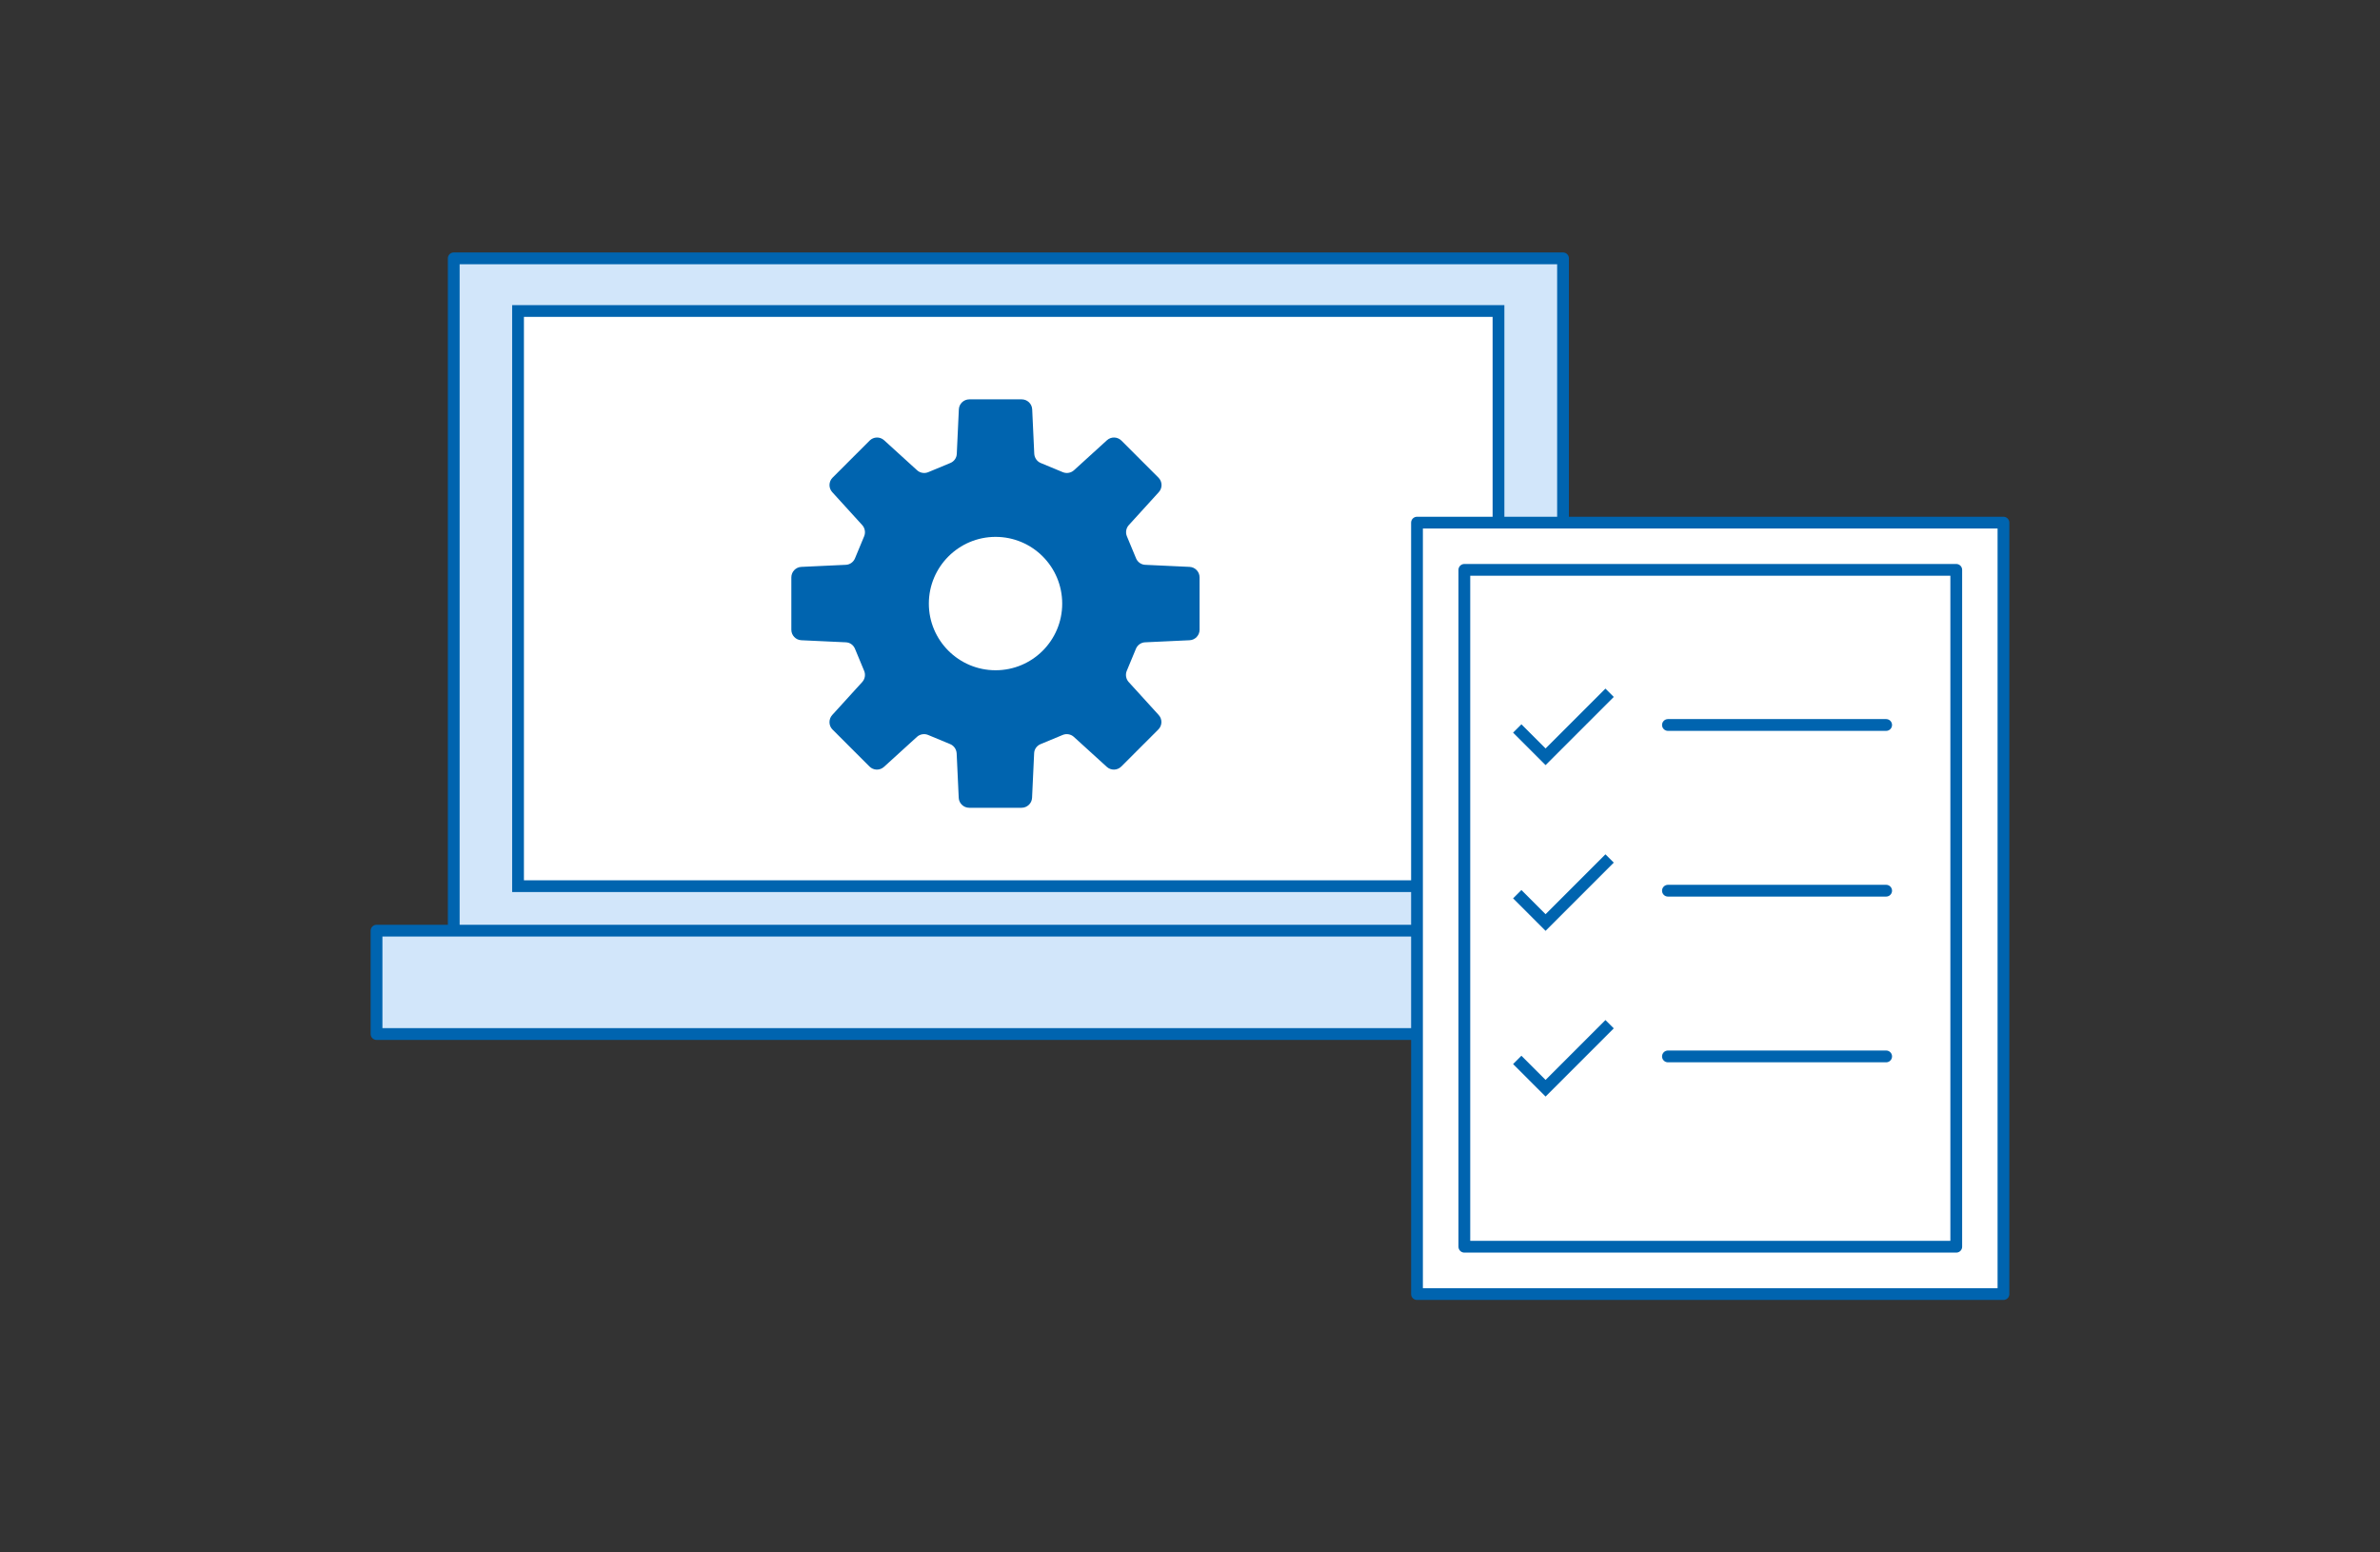
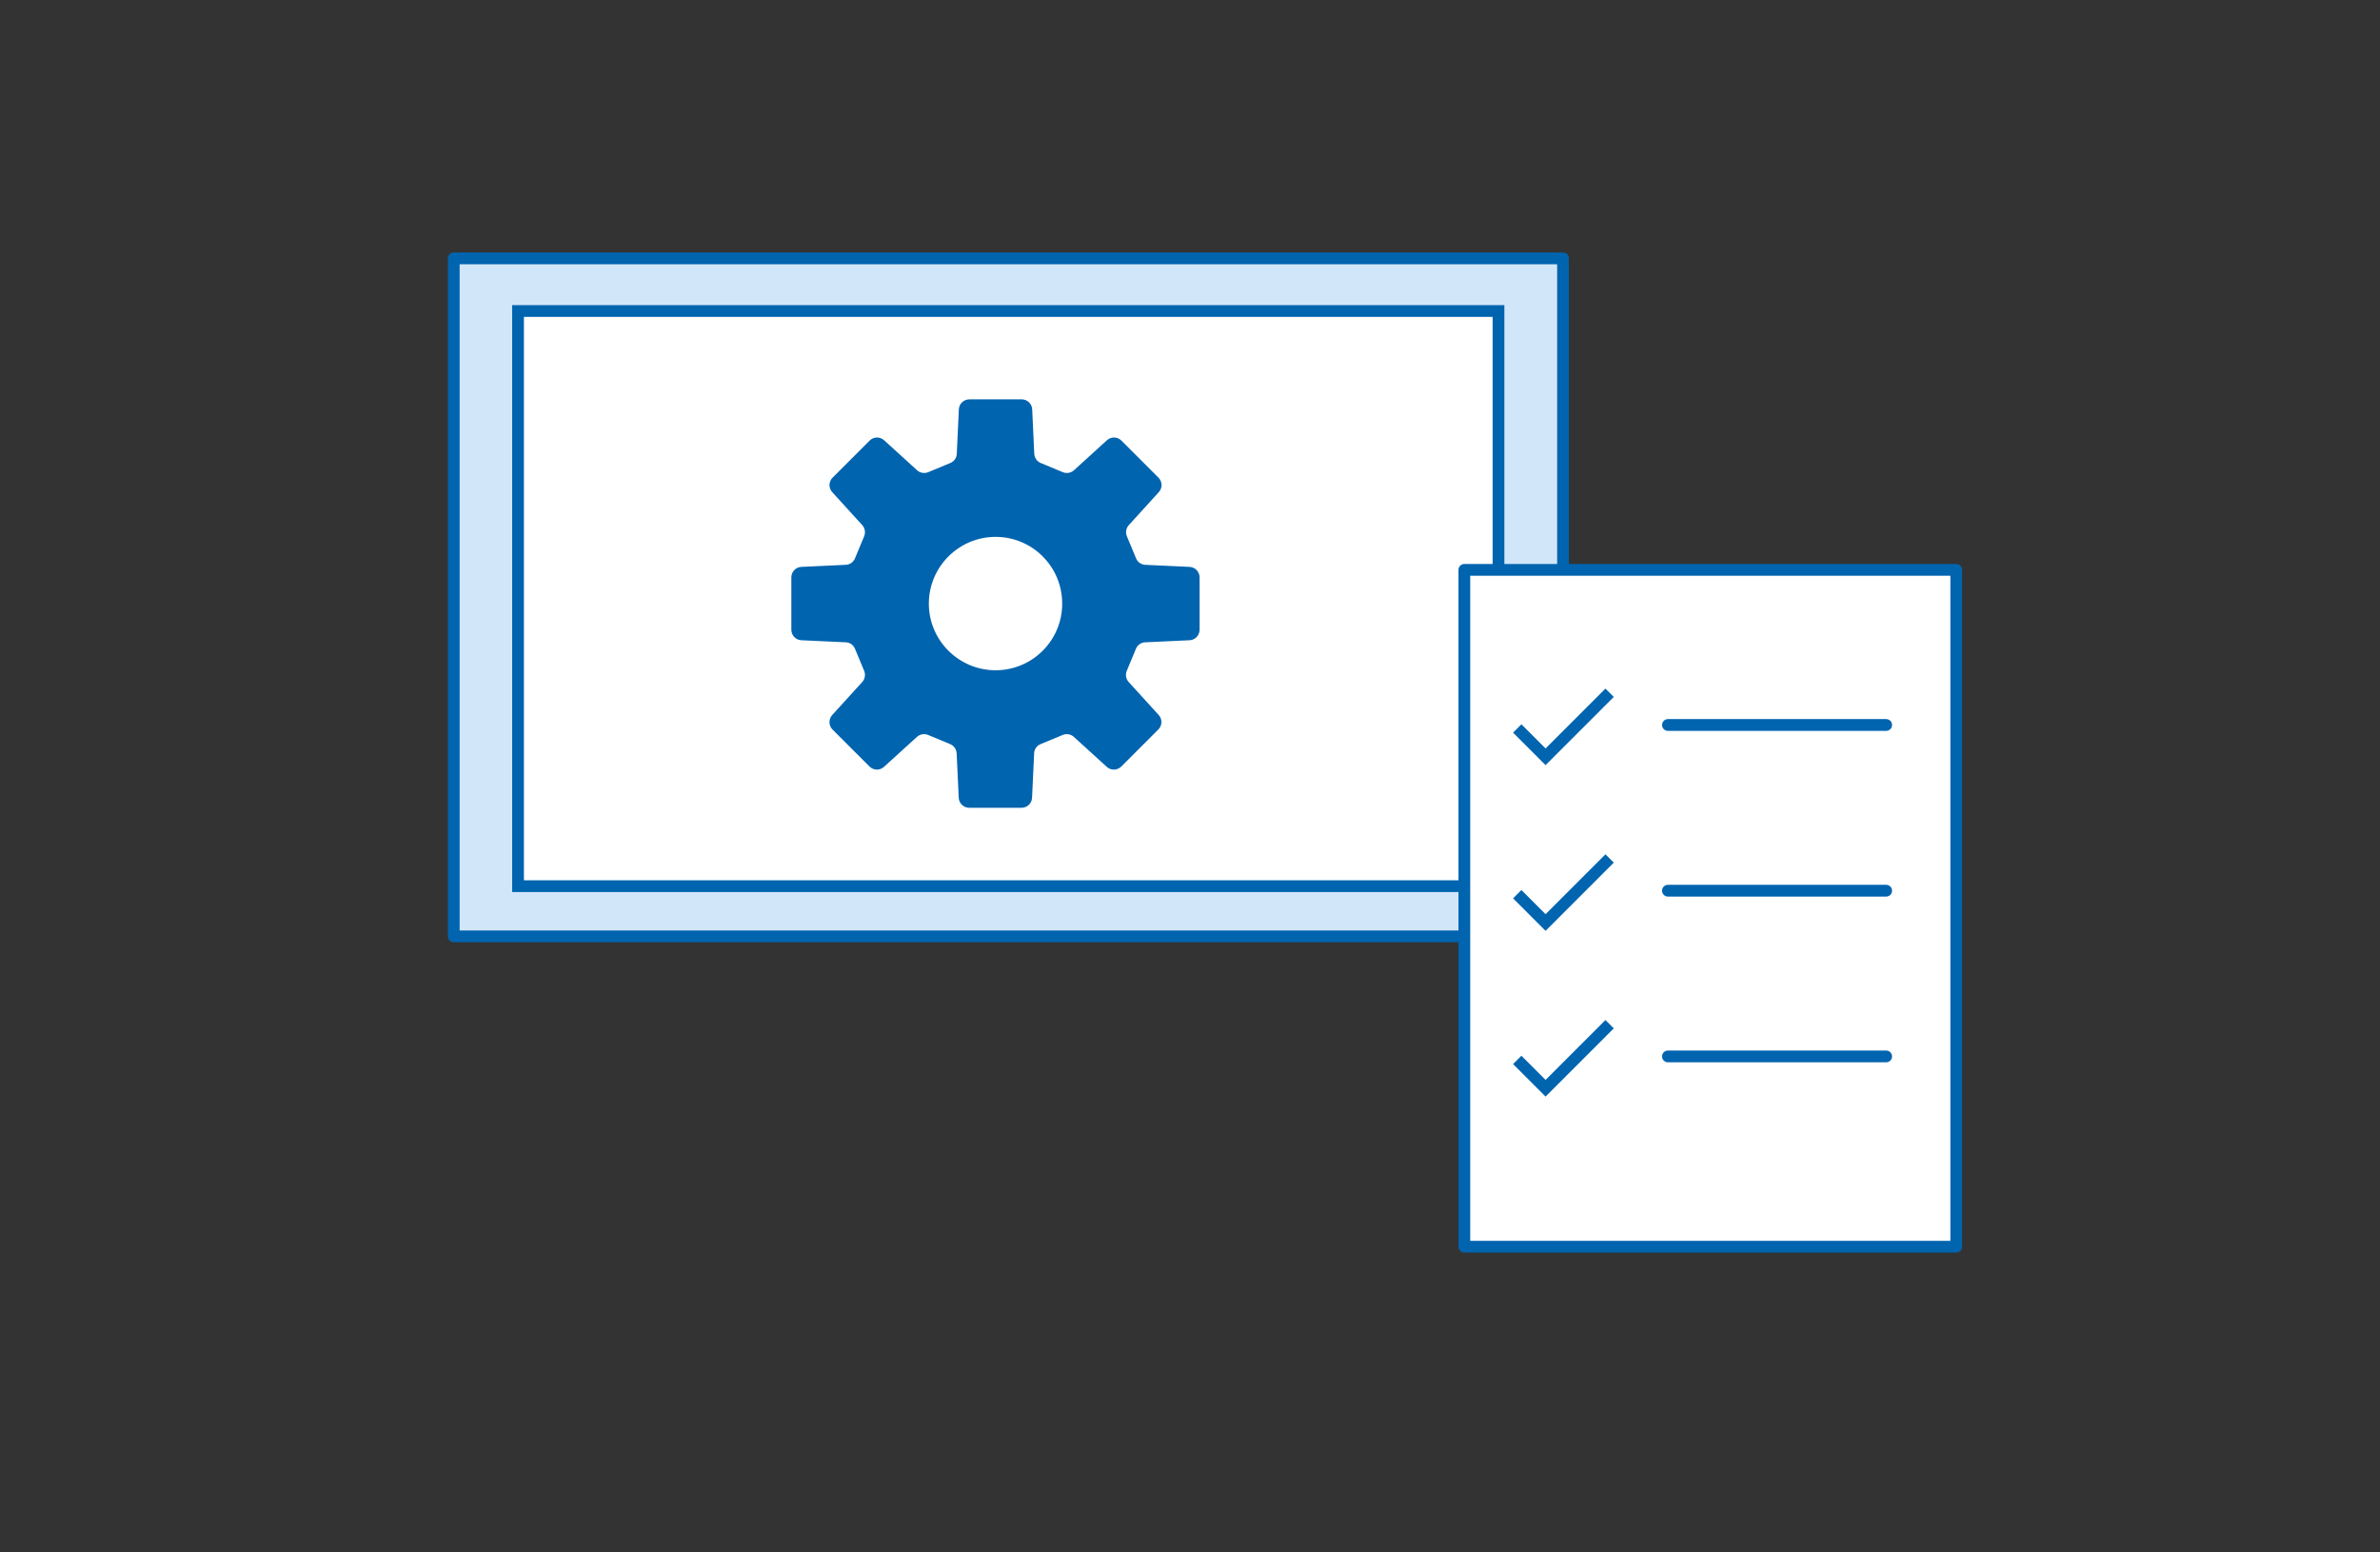
<svg xmlns="http://www.w3.org/2000/svg" id="_レイヤー_2" data-name="レイヤー 2" viewBox="0 0 184 120">
  <rect x="0" y="0" width="184" height="120" fill="#333333" stroke="none" />
  <defs>
    <style>
      .cls-1 {
        fill: #d2e6fa;
      }

      .cls-1, .cls-2, .cls-3, .cls-4 {
        stroke: #0064af;
        stroke-width: .91px;
      }

      .cls-1, .cls-4 {
        stroke-linecap: round;
        stroke-linejoin: round;
      }

      .cls-2, .cls-3 {
        stroke-miterlimit: 10;
      }

      .cls-2, .cls-5 {
        fill: none;
      }

      .cls-3, .cls-4 {
        fill: #fff;
      }

      .cls-6 {
        fill: #0064af;
      }
    </style>
  </defs>
  <g id="g-navi">
    <g>
      <g>
        <g>
          <g>
            <rect class="cls-1" x="35.08" y="19.97" width="85.76" height="52.41" />
            <rect class="cls-3" x="55.73" y="8.37" width="44.46" height="75.8" transform="translate(124.22 -31.69) rotate(90)" />
-             <rect class="cls-1" x="29.11" y="71.94" width="97.7" height="7.99" />
          </g>
          <path class="cls-6" d="M91.98,43.82l-3.44-.16c-.31-.01-.59-.21-.71-.5l-.71-1.71c-.12-.29-.06-.63.15-.86l2.32-2.55c.29-.32.28-.81-.03-1.12l-2.86-2.86c-.31-.31-.8-.32-1.12-.03l-2.55,2.32c-.23.21-.57.27-.86.15l-1.71-.71c-.29-.12-.48-.4-.5-.71l-.16-3.44c-.02-.43-.38-.77-.81-.77h-4.05c-.43,0-.79.34-.81.77l-.16,3.44c-.01.32-.21.59-.5.71l-1.71.71c-.29.12-.63.06-.86-.15l-2.55-2.32c-.32-.29-.81-.28-1.12.03l-2.86,2.86c-.31.31-.32.8-.03,1.12l2.32,2.55c.21.23.27.57.15.86l-.71,1.71c-.12.29-.4.49-.71.5l-3.44.16c-.43.02-.77.38-.77.81v4.05c0,.43.34.79.77.81l3.44.16c.32.01.59.21.71.5l.71,1.71c.12.29.06.63-.15.86l-2.32,2.55c-.29.32-.28.82.02,1.12l2.86,2.86c.31.31.8.32,1.12.03l2.55-2.32c.23-.21.57-.27.86-.15l1.71.71c.29.12.48.4.5.71l.16,3.44c.02.43.38.77.81.77h4.05c.43,0,.79-.34.81-.77l.16-3.44c.01-.32.21-.59.5-.71l1.71-.71c.29-.12.63-.06.86.15l2.55,2.32c.32.29.81.28,1.12-.03l2.86-2.86c.31-.31.32-.8.03-1.12l-2.32-2.55c-.21-.23-.27-.57-.15-.86l.71-1.71c.12-.29.4-.49.71-.5l3.44-.16c.43-.02.77-.38.77-.81v-4.05c0-.43-.34-.79-.77-.81ZM76.97,51.81c-2.85,0-5.16-2.31-5.16-5.15s2.31-5.16,5.16-5.16,5.15,2.31,5.15,5.16-2.31,5.15-5.15,5.15Z" />
        </g>
        <g>
-           <rect class="cls-4" x="109.55" y="40.4" width="45.34" height="59.63" />
          <rect class="cls-4" x="106.06" y="51.2" width="52.32" height="38.03" transform="translate(202.44 -62.01) rotate(90)" />
          <g>
            <line class="cls-1" x1="128.95" y1="56.04" x2="145.82" y2="56.04" />
            <polyline class="cls-2" points="117.3 56.31 119.49 58.5 124.44 53.55" />
          </g>
          <g>
            <line class="cls-1" x1="128.95" y1="68.85" x2="145.82" y2="68.85" />
            <polyline class="cls-2" points="117.3 69.12 119.49 71.31 124.44 66.36" />
          </g>
          <g>
            <line class="cls-1" x1="128.95" y1="81.66" x2="145.82" y2="81.66" />
            <polyline class="cls-2" points="117.3 81.93 119.49 84.12 124.44 79.17" />
          </g>
        </g>
      </g>
      <rect class="cls-5" width="184" height="120" />
    </g>
  </g>
</svg>